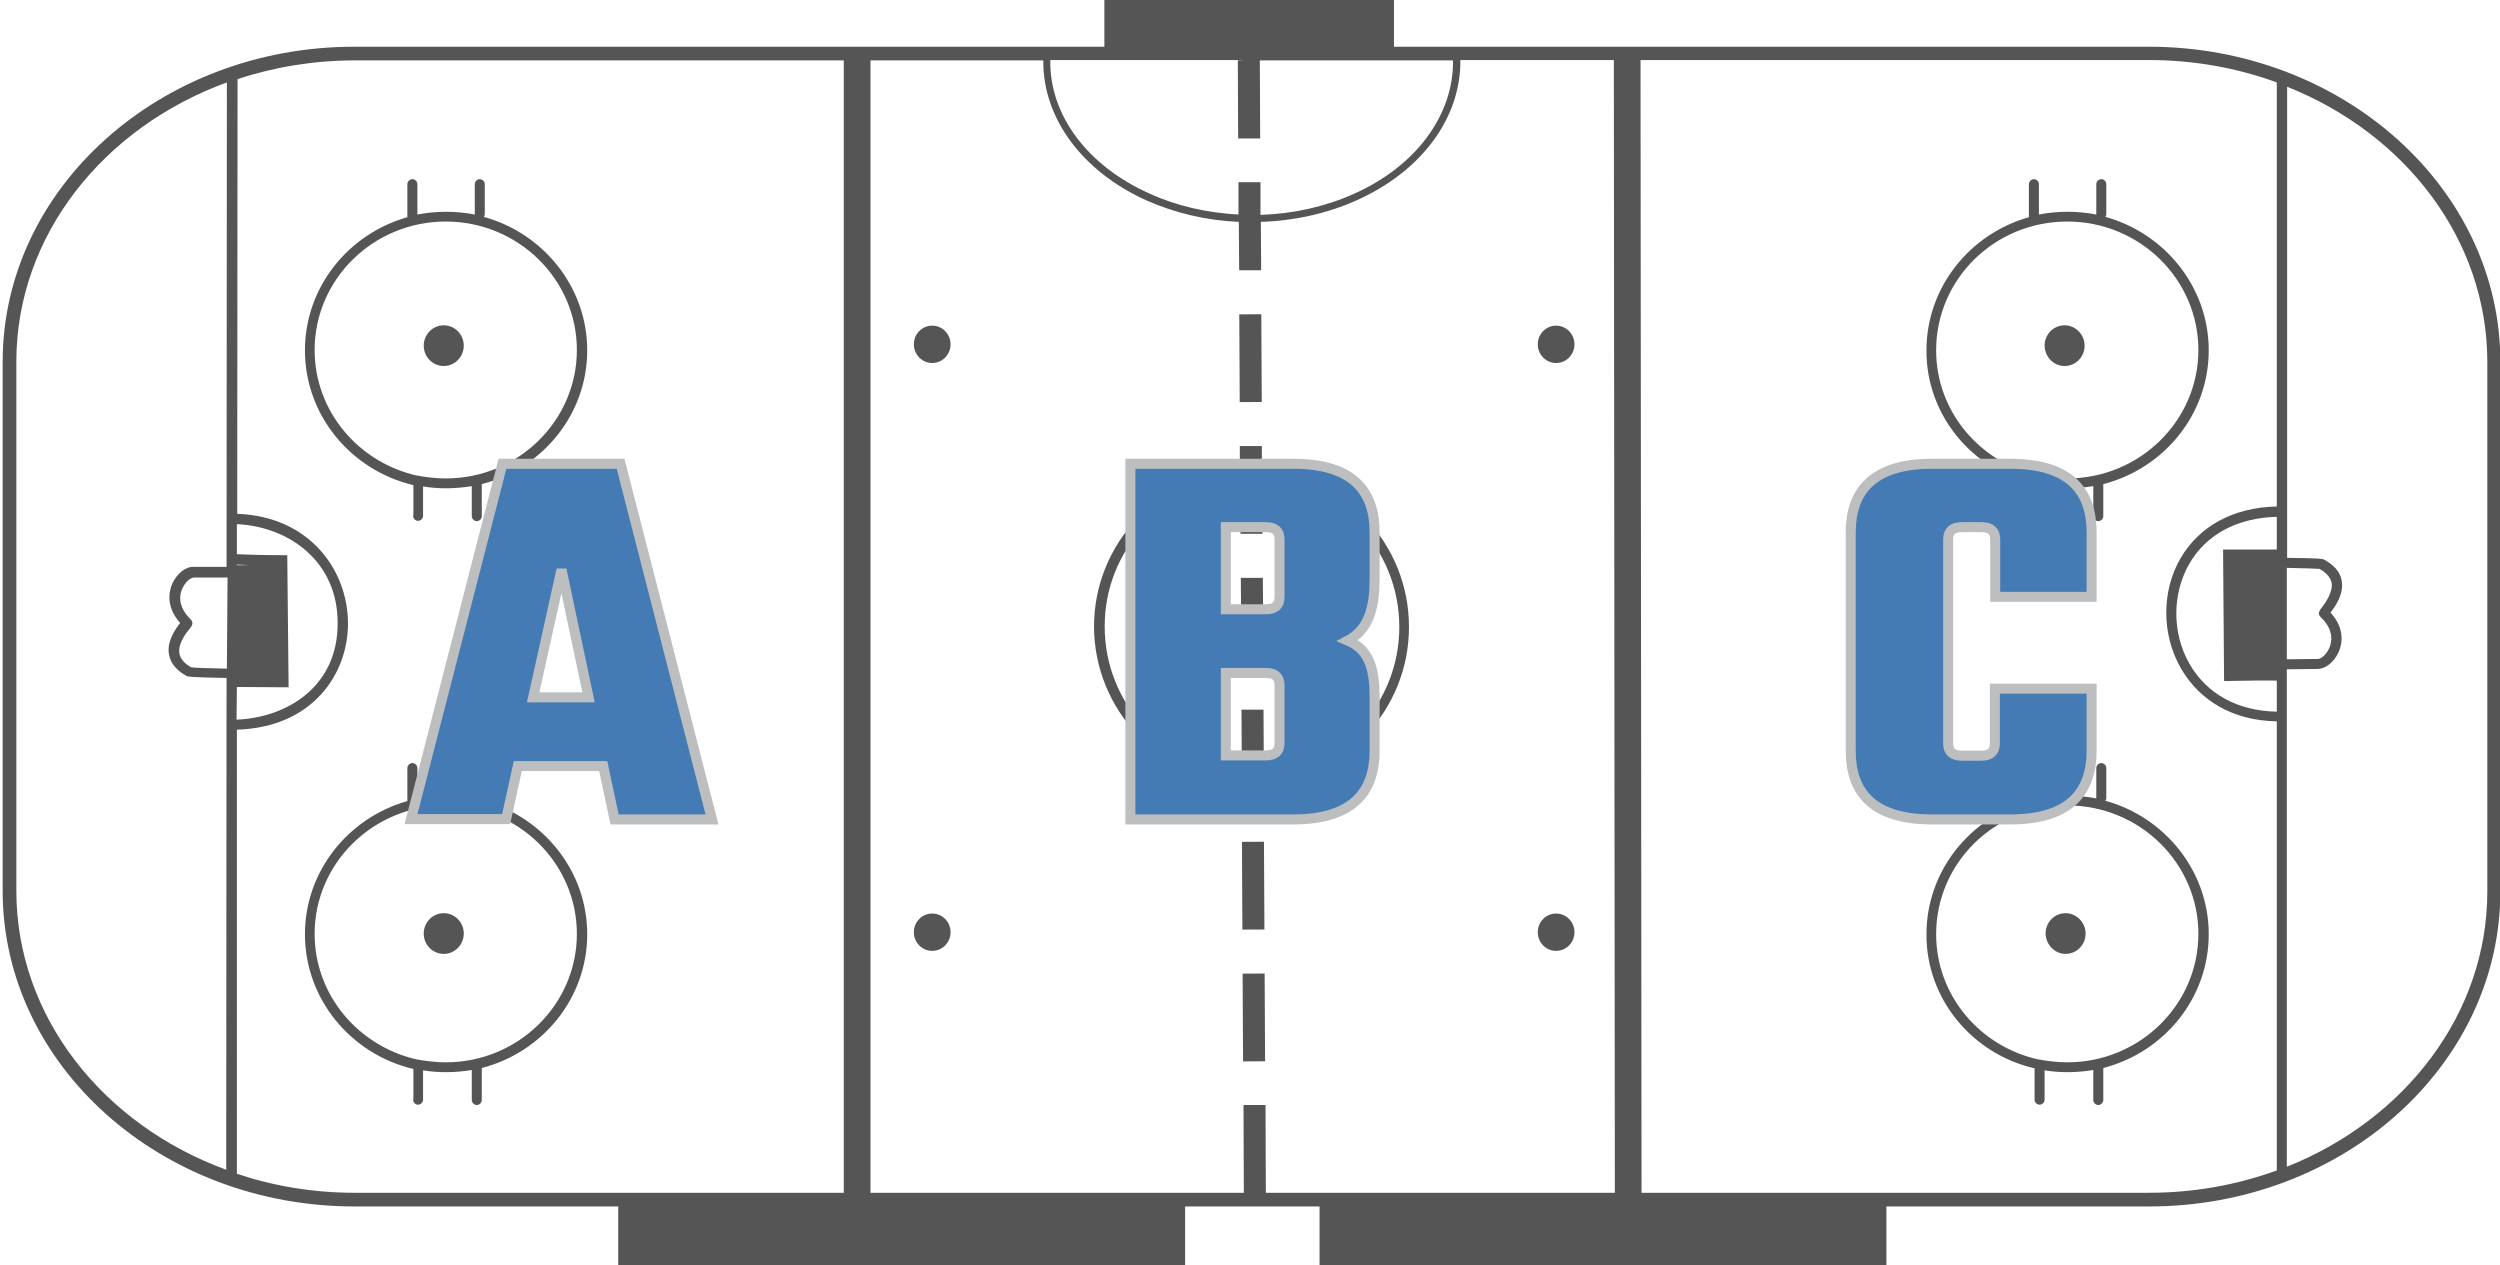
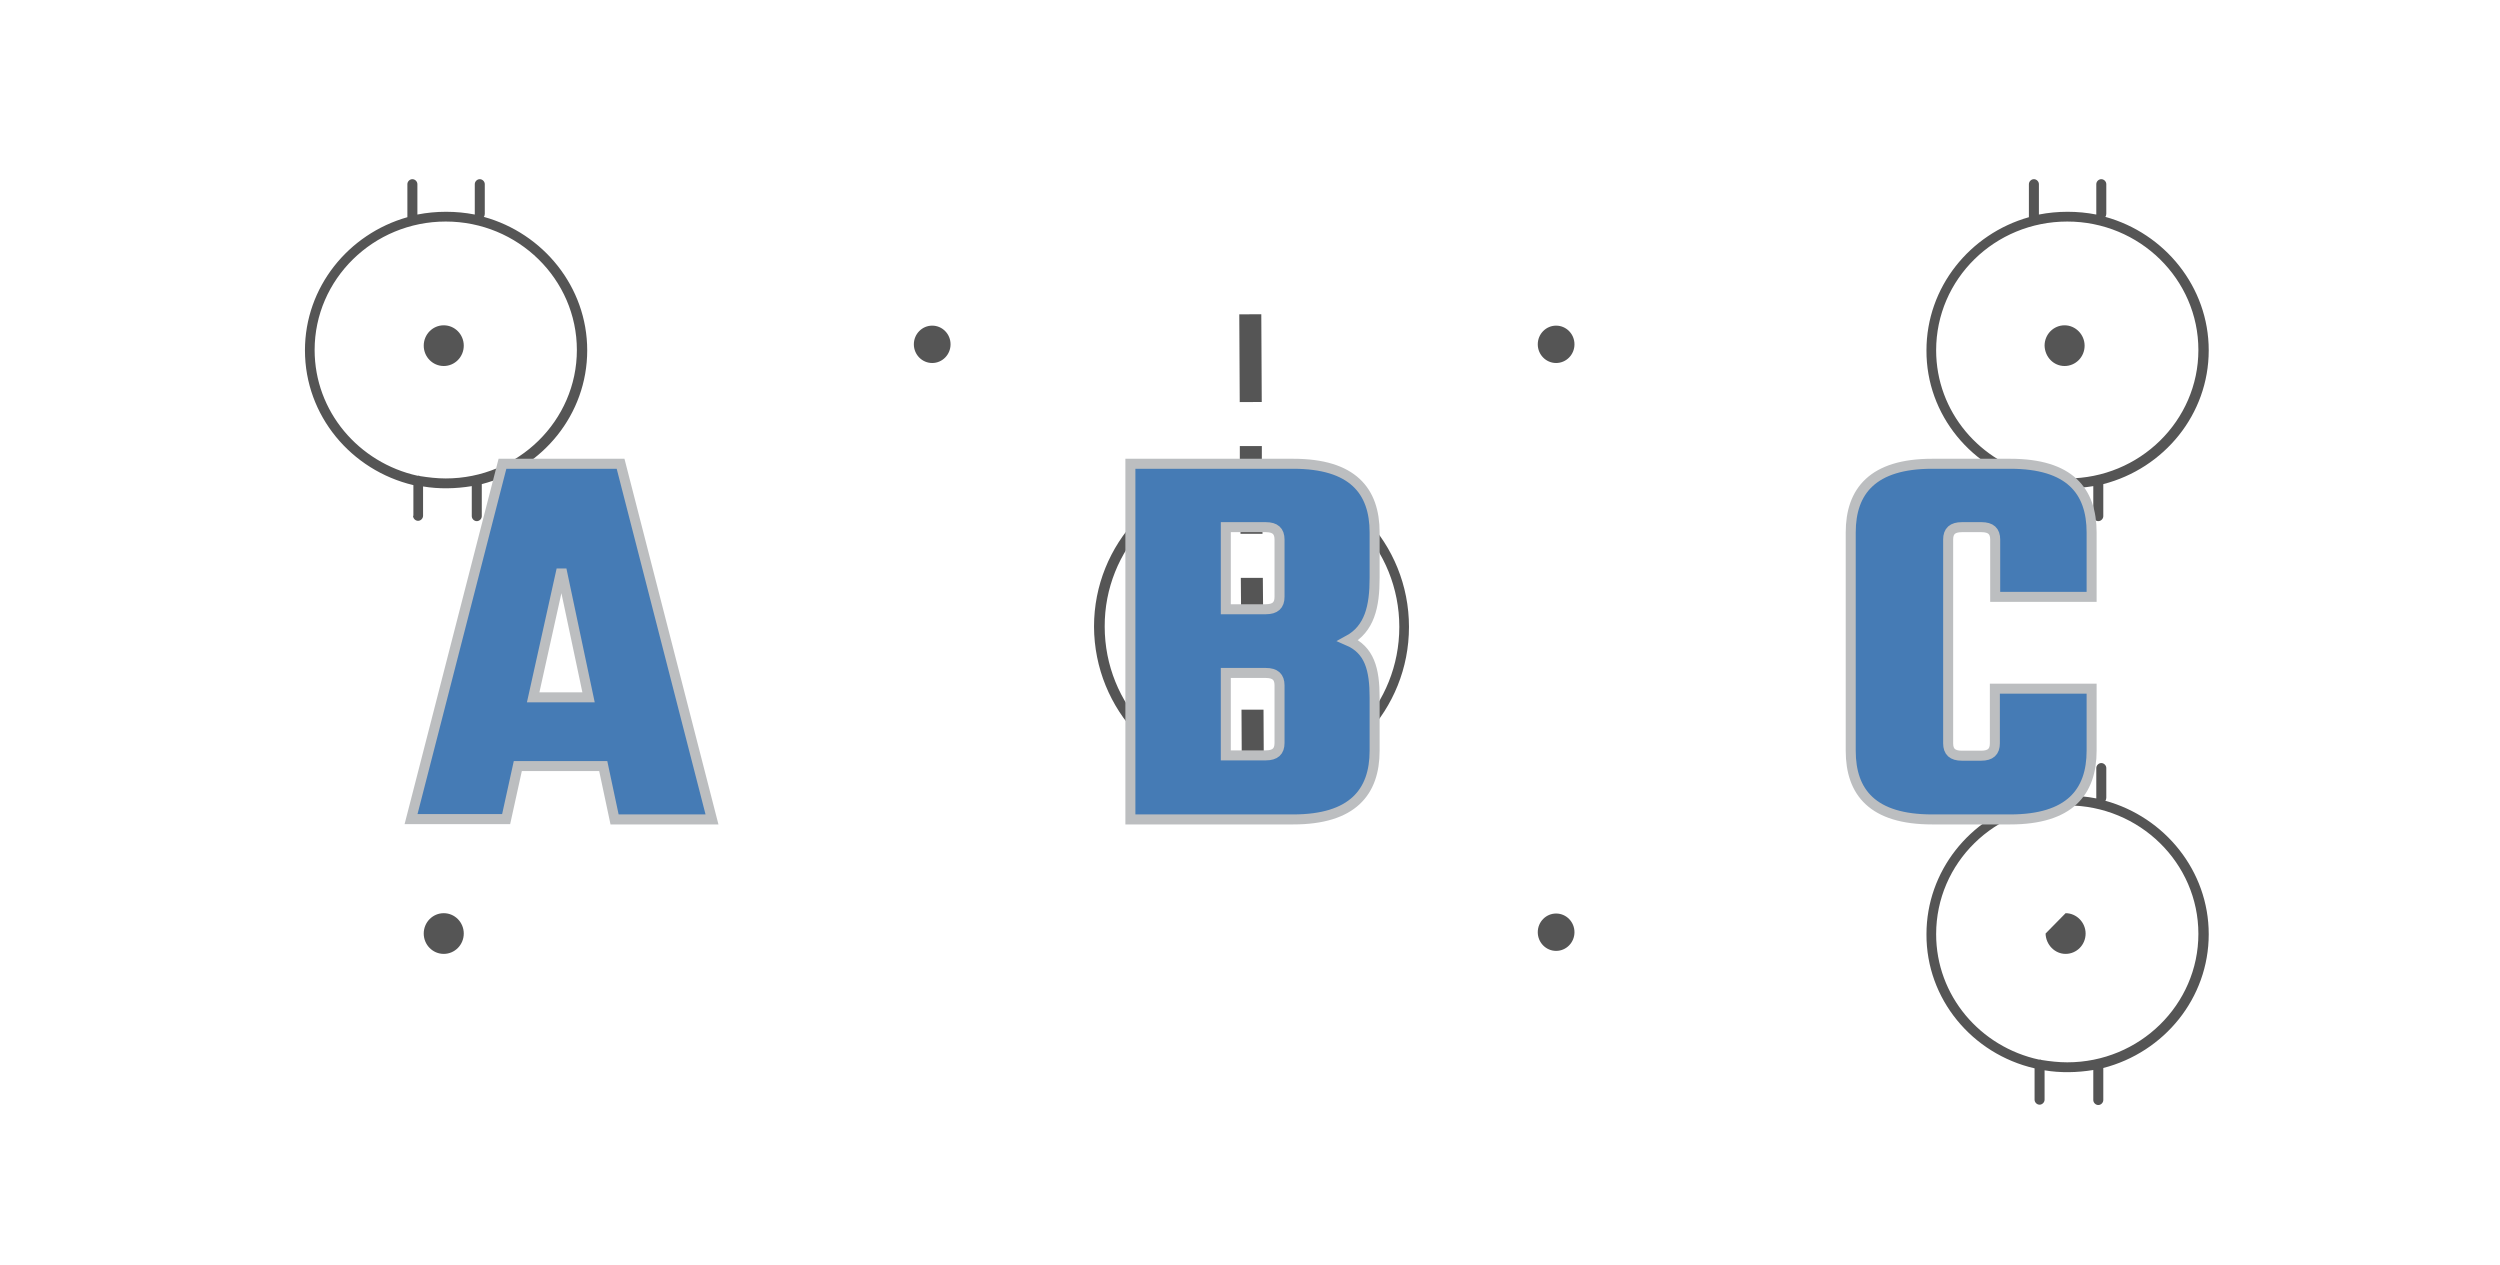
<svg xmlns="http://www.w3.org/2000/svg" id="Layer_1" x="0px" y="0px" viewBox="0 0 749.3 379.2" style="enable-background:new 0 0 749.3 379.2;" xml:space="preserve">
  <style type="text/css">	.st0{fill:#555555;}	.st1{fill:#457BB5;stroke:#BCBEC0;stroke-width:3;}</style>
  <g>
-     <rect x="372.3" y="252.3" transform="matrix(1 -5.113911e-03 5.113911e-03 1 -1.353 1.924)" class="st0" width="6.6" height="26.3" />
-     <rect x="372.5" y="291.8" transform="matrix(1 -5.114821e-03 5.114821e-03 1 -1.555 1.926)" class="st0" width="6.6" height="26.3" />
    <rect x="371.5" y="94.2" transform="matrix(1 -5.133386e-03 5.133386e-03 1 -0.546 1.925)" class="st0" width="6.6" height="26.3" />
    <path class="st0" d="M378.5,173.2h-6.6l0.1,12.5c-0.4,0.6-0.6,1.3-0.6,2.1s0.2,1.5,0.6,2.1v9.7h6.6V190c0.4-0.6,0.6-1.3,0.6-2.1  c0-0.8-0.2-1.5-0.6-2.1L378.5,173.2z" />
-     <path class="st0" d="M644,14H417.8V0H331v14H106.2C48.1,14,0.8,56.3,0.8,108.4v158.8c0.1,52.1,47.4,94.4,105.5,94.4h79v17.6h169.9  v-17.6h40.3v17.6h169.9v-17.6h78.7c58.1,0,105.3-42.3,105.3-94.4V108.4C749.4,56.4,702.1,14,644,14z M685.4,170.2  c4.5,0.1,8.8,0.2,9.8,0.3c2,1.1,3.2,2.5,3.6,4c0.6,2.9-1.9,6.2-2.9,7.6c-0.6,0.7-1.4,1.8-0.4,2.8c4.2,4,3.4,7.6,2.6,9.4  c-1,2.2-2.7,3.3-3.5,3.2h-0.1l-9.1,0.1V170.2z M373.1,18L373.1,18l-2.1,0.1l0.1,23.4h6.6l-0.1-23.4h57.9  c0.2,16.4-11.1,31.7-29.7,40c-8.7,3.9-18.3,6-28,6.3v-9.8h-6.6v9.7c-9.3-0.5-18.4-2.5-26.7-6.3c-18.6-8.3-30-23.6-29.7-40H373.1z   M71,169.2c1.2,0.1,2.5,0.1,3.8,0.2H71V169.2z M67.8,350.6C30.9,337.1,4.9,304.7,4.9,267V108.4C4.9,70.6,31,38.2,68,24.7  l-0.1,145.2h-9.7c-2.4-0.2-5.1,1.9-6.5,4.9c-0.9,1.9-2.3,6.8,2.3,11.9c-1.4,1.8-4.2,5.7-3.3,9.7c0.5,2.5,2.3,4.6,5.2,6.2  c0.4,0.2,0.8,0.4,12,0.6L67.8,350.6z M68,200.4c-4.8-0.1-9.6-0.2-10.7-0.4c-2-1.1-3.2-2.5-3.5-4c-0.6-2.9,1.9-6.2,3-7.5  c0.6-0.7,1.4-1.8,0.4-2.8c-4.1-4-3.4-7.6-2.5-9.4c1-2.2,2.7-3.3,3.6-3.2h0.1h9.8L68,200.4z M71,205.9l15.5,0.1l-0.4-39.6h-1.5  c-0.1,0-7.6,0-13.6-0.3v-9c15.3,0.7,30.3,10.9,30.2,29.8c0,19.1-15.4,28.2-30.3,28.8L71,205.9z M252.9,357.5H106.4  c-12.5,0-24.4-2-35.4-5.7l0-133.1c22.8-0.7,33.3-16.8,33.3-31.8c0-15.9-11.4-32.1-33.2-32.9l0.1-130.3c11-3.6,22.8-5.6,35.2-5.6  h146.5V357.5z M379.4,357.5l-0.1-26.3h-6.6l0.1,26.3H260.9V18.1h51.8c-0.2,17.2,11.6,33.3,31,42c8.6,3.8,18,6,27.6,6.4l0.1,14.5  h6.6l-0.1-14.5c10-0.3,19.9-2.5,28.8-6.5c19.4-8.7,31.2-24.7,31-42h46l0.3,339.5H379.4z M682.4,164.7h-16.1l0.3,39.4h1.5  c4.6-0.1,11.9-0.2,14.3-0.1v9.3c-11.7-0.2-21-5.3-26.2-14.4c-5.2-9.1-5.2-20.8-0.1-29.8c5.1-8.9,14.4-13.9,26.3-14.2V164.7z   M682.4,151.8c-13,0.3-23.2,5.8-28.9,15.6c-5.7,9.9-5.6,22.8,0.1,32.8c5.8,10.1,16,15.8,28.8,16v134.6c-11.8,4.3-24.7,6.7-38.3,6.7  H492L491.7,18h152.4c13.6,0,26.5,2.4,38.3,6.7V151.8z M745.5,267.2c0,36.7-24.7,68.4-60.1,82.5V200.6l9-0.1c2.4,0.1,5.1-1.9,6.5-5  c0.9-1.9,2.3-6.8-2.4-11.9c1.4-1.8,4.2-5.7,3.3-9.8c-0.5-2.5-2.3-4.5-5.3-6.1c-0.4-0.2-0.8-0.4-11-0.5V26  c35.4,14.1,60,45.8,60,82.5V267.2z" />
    <path class="st0" d="M378.2,140.8v-7.1h-6.6v7.1c-24.4,1.8-43.7,22.2-43.7,47c0.1,25,19.6,45.5,44.2,47.1v4.2h6.6v-4.2  c24.4-1.8,43.6-22.2,43.6-47C422.3,162.9,402.8,142.4,378.2,140.8z M378.8,231.9l-0.1-19.2h-6.6l0.1,19.2  c-22.9-1.6-41.1-20.7-41.1-44.1c-0.1-23.1,17.9-42.2,40.6-44l0.1,16.2h6.6l-0.1-16.2c22.9,1.6,41.1,20.7,41.1,44.1  C419.4,211.1,401.5,230.1,378.8,231.9z" />
    <ellipse class="st0" cx="466.4" cy="279.4" rx="5.5" ry="5.6" />
    <ellipse class="st0" cx="466.4" cy="103.2" rx="5.5" ry="5.6" />
    <ellipse class="st0" cx="279.4" cy="103.2" rx="5.5" ry="5.6" />
-     <ellipse class="st0" cx="279.4" cy="279.4" rx="5.5" ry="5.6" />
    <path class="st0" d="M631.3,64.1v-8.9c0-0.8-0.7-1.5-1.5-1.5c-0.8,0-1.5,0.7-1.5,1.5v8.9c0,0.1,0,0.2,0,0.2  c-5.6-1.1-11.6-1.1-17.2,0v-9.1c0-0.8-0.7-1.5-1.5-1.5c-0.8,0-1.5,0.7-1.5,1.5V65v0.1c-17.7,5-30.7,21-30.7,39.9  c-0.1,19.4,13.7,35.9,32.4,40.2v9.4c0,0.8,0.7,1.5,1.5,1.5c0.8,0,1.5-0.7,1.5-1.5v-8.8c4.7,0.8,9.8,0.7,14.6-0.1v9  c0,0.8,0.7,1.5,1.5,1.5s1.5-0.7,1.5-1.5v-9.6c18.2-4.7,31.6-20.9,31.6-40.1c0-19-13.2-35.1-31-40C631.2,64.8,631.3,64.4,631.3,64.1  z M658.9,104.9c0,21.2-17.6,38.5-39.3,38.5c-2.6,0-5.2-0.3-7.7-0.7c-0.2-0.1-0.5-0.2-0.7-0.1c-17.7-3.8-30.9-19.2-30.9-37.6  c0-21.4,17.6-38.6,39.3-38.6C641.3,66.4,658.9,83.7,658.9,104.9z" />
    <path class="st0" d="M612.8,103.6c0.1,3.4,2.7,6.1,6,6.1c3.3,0,6-2.7,6-6.1c0-3.3-2.7-6.1-6-6.1  C615.5,97.5,612.8,100.2,612.8,103.6z" />
    <path class="st0" d="M631.3,239.1v-8.9c0-0.8-0.7-1.5-1.5-1.5c-0.8,0-1.5,0.7-1.5,1.5v8.9c0,0.1,0,0.2,0,0.2  c-5.6-1.1-11.6-1.1-17.2,0v-9.1c0-0.8-0.7-1.5-1.5-1.5c-0.8,0-1.5,0.7-1.5,1.5v9.8v0.1c-17.7,5-30.7,21-30.7,39.9  c-0.1,19.4,13.7,35.9,32.4,40.2v9.4c0,0.8,0.7,1.5,1.5,1.5c0.8,0,1.5-0.7,1.5-1.5v-8.8c4.7,0.8,9.8,0.7,14.6-0.1v9  c0,0.8,0.7,1.5,1.5,1.5s1.5-0.7,1.5-1.5v-9.6c18.2-4.7,31.6-20.9,31.6-40.1c0-19-13.2-35.1-31-40  C631.2,239.8,631.3,239.4,631.3,239.1z M658.9,279.9c0,21.2-17.6,38.5-39.3,38.5c-2.6,0-5.2-0.3-7.7-0.7c-0.2-0.1-0.5-0.2-0.7-0.1  c-17.7-3.8-30.9-19.2-30.9-37.6c0-21.4,17.6-38.6,39.3-38.6C641.3,241.4,658.9,258.7,658.9,279.9z" />
-     <path class="st0" d="M613.1,279.8c0.1,3.4,2.8,6.1,6,6.1c3.3,0,6-2.7,6-6.1c0-3.3-2.7-6.1-6-6.1  C615.8,273.7,613.1,276.4,613.1,279.8z" />
-     <path class="st0" d="M145,240c0.2-0.2,0.3-0.6,0.3-0.9v-8.9c0-0.8-0.7-1.5-1.5-1.5s-1.5,0.7-1.5,1.5v8.9c0,0.1,0,0.2,0,0.2  c-5.6-1.1-11.6-1.1-17.2,0v-9.1c0-0.8-0.7-1.5-1.5-1.5s-1.5,0.7-1.5,1.5v9.8v0.1c-17.7,5-30.7,21-30.7,39.9  c0,19.6,13.9,36,32.5,40.4v9.2h-0.1c0,0.8,0.7,1.5,1.5,1.5s1.5-0.7,1.5-1.5v-8.8c4.7,0.8,9.8,0.7,14.6-0.1v9c0,0.8,0.7,1.5,1.5,1.5  s1.5-0.7,1.5-1.5v-9.6c18.2-4.7,31.6-20.9,31.6-40.1C176,261,162.8,244.9,145,240z M133.6,318.4c-2.6,0-5.2-0.3-7.7-0.7  c-0.2-0.1-0.5-0.2-0.7-0.1c-17.7-3.9-30.9-19.3-30.9-37.7c0-21.2,17.6-38.5,39.3-38.5s39.3,17.3,39.3,38.5  C172.9,301.1,155.3,318.4,133.6,318.4z" />
+     <path class="st0" d="M613.1,279.8c0.1,3.4,2.8,6.1,6,6.1c3.3,0,6-2.7,6-6.1c0-3.3-2.7-6.1-6-6.1  z" />
    <ellipse class="st0" cx="133" cy="279.8" rx="6" ry="6.1" />
    <path class="st0" d="M91.4,105c0,19.6,13.9,36,32.5,40.4v9.2h-0.1c0,0.8,0.7,1.5,1.5,1.5s1.5-0.7,1.5-1.5v-8.8  c4.7,0.8,9.8,0.7,14.6-0.1v9c0,0.8,0.7,1.5,1.5,1.5s1.5-0.7,1.5-1.5v-9.6c18.2-4.7,31.6-20.9,31.6-40.1c0-19-13.2-35.1-31-40  c0.2-0.2,0.3-0.6,0.3-0.9v-8.9c0-0.8-0.7-1.5-1.5-1.5s-1.5,0.7-1.5,1.5v8.9c0,0.1,0,0.2,0,0.2c-5.6-1.1-11.6-1.1-17.2,0v-9.1  c0-0.8-0.7-1.5-1.5-1.5s-1.5,0.7-1.5,1.5V65v0.1C104.4,70.1,91.4,86.1,91.4,105z M133.6,66.4c21.7,0,39.3,17.3,39.3,38.5  s-17.6,38.5-39.3,38.5c-2.6,0-5.2-0.3-7.7-0.7c-0.2-0.1-0.5-0.2-0.7-0.1c-17.7-3.9-30.9-19.3-30.9-37.7  C94.3,83.7,111.9,66.4,133.6,66.4z" />
    <ellipse class="st0" cx="133" cy="103.6" rx="6" ry="6.1" />
  </g>
  <g>
    <g>
      <g>
        <path class="st1" d="M180.8,229.6h-25.6l-3.5,15.9h-28.5L150.6,139H186l27.4,106.6h-29.2L180.8,229.6z M176.4,209l-8.1-38.3    l-8.5,38.3H176.4z" />
      </g>
    </g>
  </g>
  <g>
    <g>
      <g>
        <path class="st1" d="M387.6,139c17.8,0,24.4,8.1,24.4,20.6v13.6c0,8.6-1.5,15.3-8,18.8c6.5,2.8,8,8.6,8,17.1V225    c0,12.4-6.6,20.6-24.4,20.6h-48.8V139H387.6z M383.5,161.7c0-2.5-1.3-3.7-4.1-3.7h-12v24.6h12c2.8,0,4.1-1.2,4.1-3.7V161.7z     M383.5,205.4c0-2.5-1.3-3.7-4.1-3.7h-12v24.7h12c2.8,0,4.1-1.2,4.1-3.7V205.4z" />
      </g>
    </g>
  </g>
  <g>
    <g>
      <g>
        <path class="st1" d="M598,178.8v-17.1c0-2.5-1.3-3.7-4.1-3.7H588c-2.8,0-4.1,1.2-4.1,3.7v61.1c0,2.5,1.3,3.7,4.1,3.7h5.8    c2.8,0,4.1-1.2,4.1-3.7v-16.4h29V225c0,12.4-6.6,20.6-24.4,20.6h-23.4c-17.8,0-24.4-8.1-24.4-20.6v-65.4    c0-12.4,6.6-20.6,24.4-20.6h23.4c17.8,0,24.4,8.1,24.4,20.6v19.3H598V178.8z" />
      </g>
    </g>
  </g>
</svg>